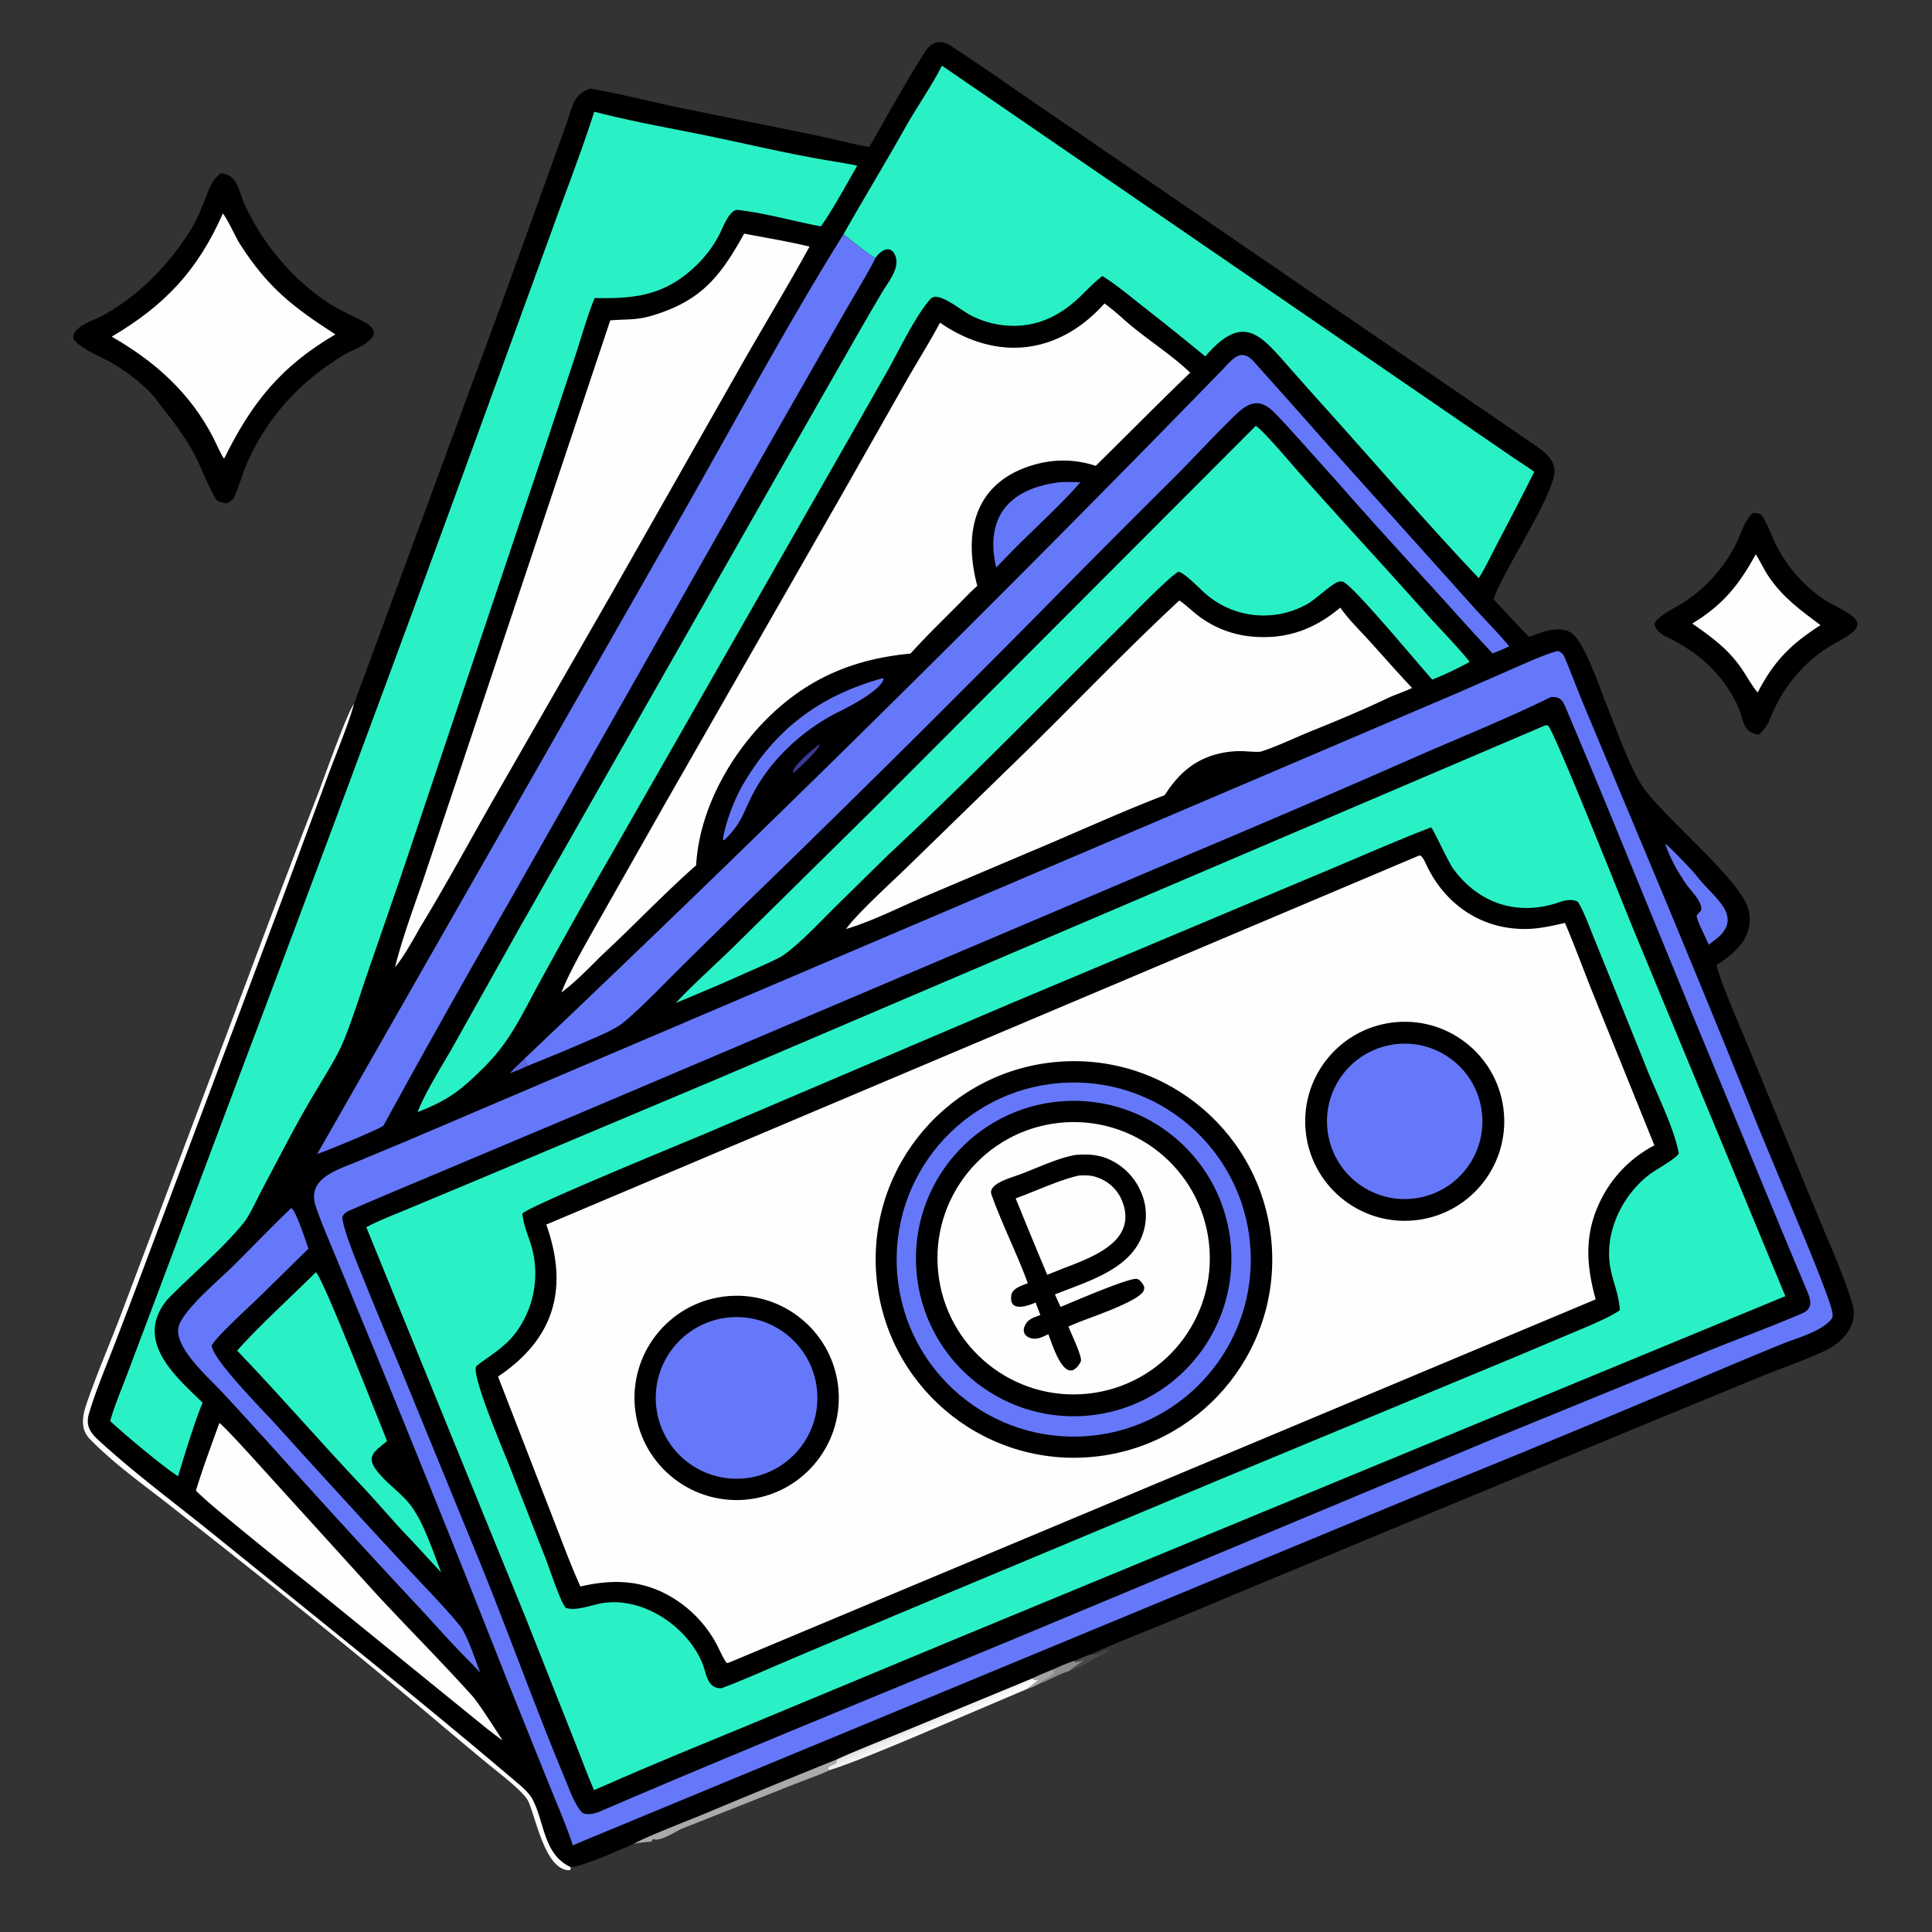
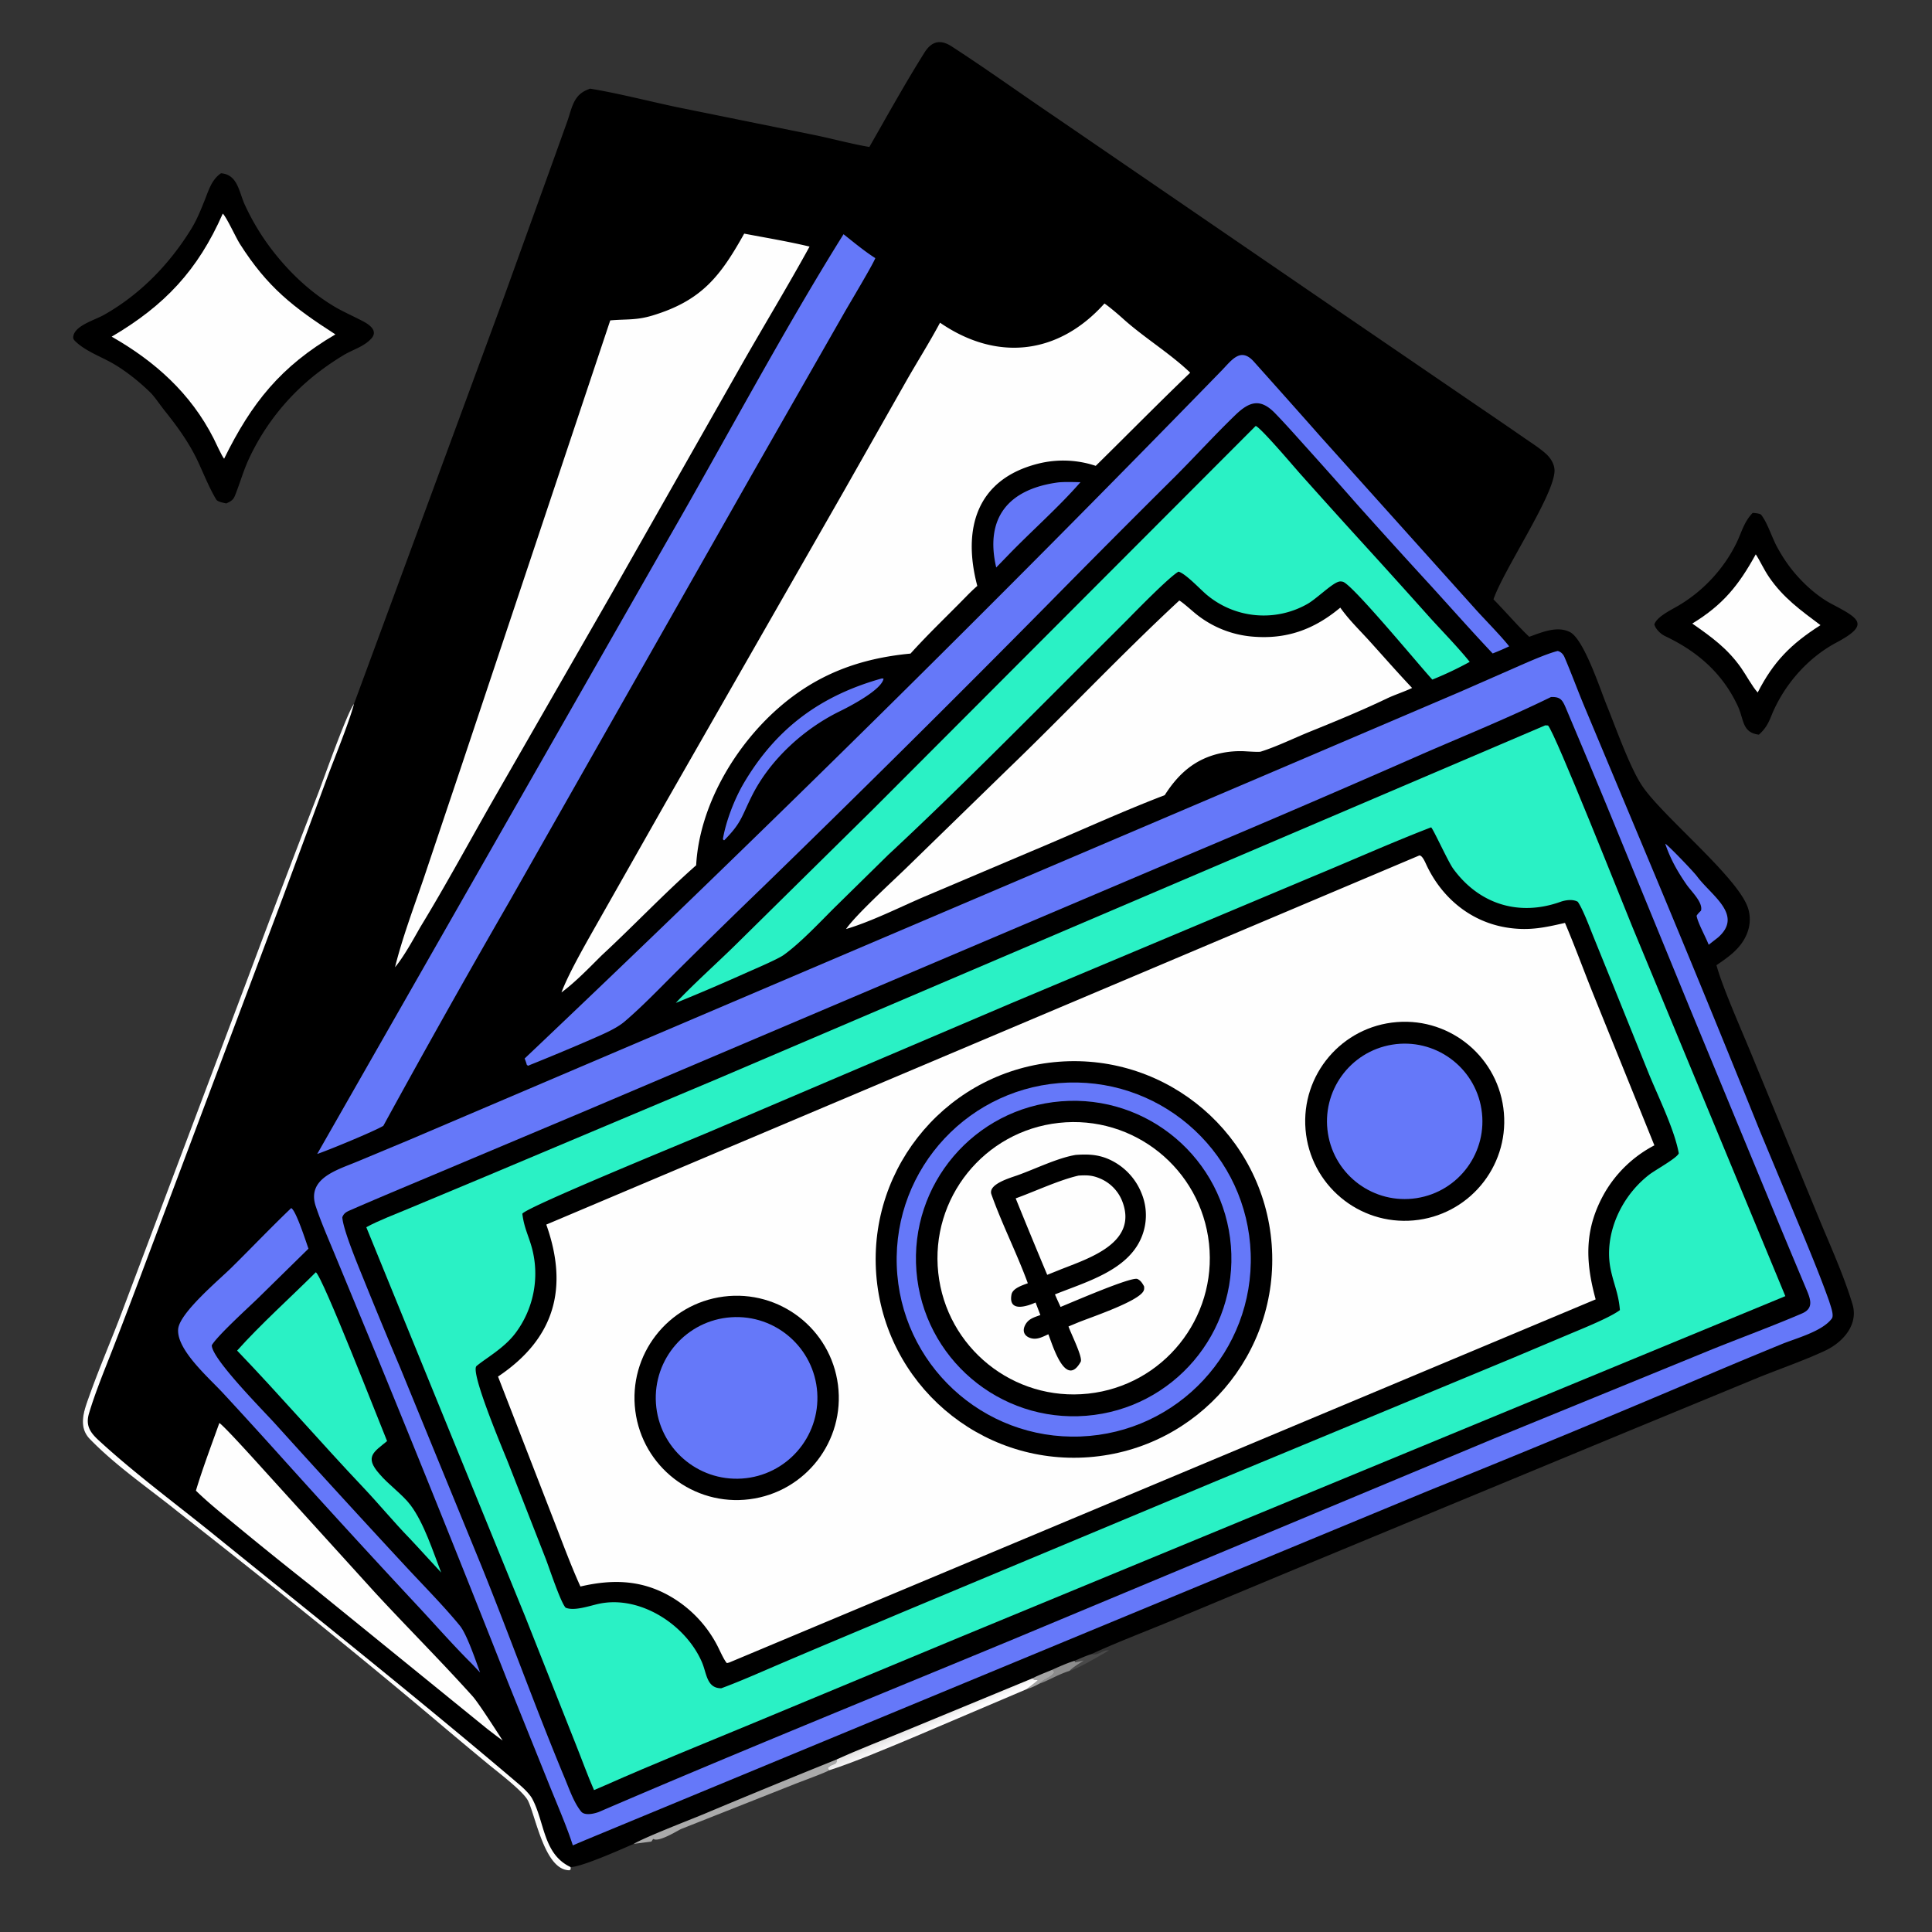
<svg xmlns="http://www.w3.org/2000/svg" width="1024" height="1024" viewBox="0 0 1024 1024">
  <rect x="0" y="0" width="1024" height="1024" fill="#333333" stroke="none" />
  <path d="M460.786 77.886c9.477-16.603 19.051-33.844 29.199-50.012 4.029-6.42 8.855-7.068 14.914-2.952C523.485 37 541.515 49.98 559.877 62.388l150.798 103.27 72.946 49.837a2814 2814 0 0 1 24.12 16.523c3.861 2.699 8.214 5.381 11.701 8.547 2.434 2.211 4.482 5.46 4.491 8.827.037 12.791-26.865 52.328-32.363 68.271 5.872 5.937 13.235 14.483 18.956 19.851 6.604-2.342 14.681-5.93 21.501-2.541 7.449 3.701 16.017 30.128 19.584 38.879 4.731 11.606 12.423 33.53 19.093 43.151 11.479 16.557 51.381 48.826 55.946 64.833 1.627 5.706.615 11.38-2.422 16.43-3.483 5.794-8.986 9.583-14.468 13.296l.204.729c3.439 12.056 13.318 34.192 18.25 46.272l36.394 88.426c6.022 14.52 12.687 29.179 17.232 44.198 3.347 11.061-5.236 20.393-14.608 24.755-11.352 5.284-23.433 9.401-35.08 14.108l-67.685 27.919-182.352 75.523-62.323 25.986c-13.049 5.381-28.744 11.379-41.377 17.254-3.017.968-5.979 2.309-8.905 3.549-3.454.998-8.489 3.236-11.864 4.766-2.757 1.15-8.07 3.194-10.505 4.549l-66.75 27.552c-11.771 4.899-25.543 10.197-36.98 15.428a5209 5209 0 0 0-70.952 29.164c-7.927 3.277-30.011 11.773-36.595 15.559-6.076 2.653-27.645 12.281-33.442 12.291l.103 1.133-.628.554c-13.012.245-17.883-28.111-21.99-36.717-2.403-5.034-16.366-15.555-21.132-19.504a2991 2991 0 0 1-27.92-23.35c-44.871-37.85-90.463-74.302-136.684-110.524-15.57-12.52-32.641-24.13-46.566-38.461-6.495-6.683-2.883-15.545-.242-22.967 5.447-15.305 11.99-30.318 17.683-45.502l66.289-175.823a7882 7882 0 0 1 37.489-98.495c2.864-7.503 15.231-42.444 18.796-46.841l79.381-215.322 25.854-71.664 7.782-21.68c2.394-6.73 3.14-13.507 10.02-16.572q1.019-.45 2.051-.87c13.955 2.23 31.398 6.692 45.717 9.729l73.856 14.983c8.303 1.7 20.698 4.972 28.505 6.188" />
  <path fill="#fefefe" d="m302.422 989.59.103 1.133-.628.554c-13.012.245-17.883-28.111-21.99-36.717-2.403-5.034-16.366-15.555-21.132-19.504a2991 2991 0 0 1-27.92-23.35c-44.871-37.85-90.463-74.302-136.684-110.524-15.57-12.52-32.641-24.13-46.566-38.461-6.495-6.683-2.883-15.545-.242-22.967 5.447-15.305 11.99-30.318 17.683-45.502l66.289-175.823a7882 7882 0 0 1 37.489-98.495c2.864-7.503 15.231-42.444 18.796-46.841l-.135.511c-2.757 10.066-9.891 27.386-13.841 37.974l-23.846 64.371L77.015 669.62a3728 3728 0 0 1-17.42 45.775c-4.335 11.123-8.962 22.233-12.381 33.599-1.96 6.514.483 10.172 5.181 14.493 19.053 17.524 41.003 33.709 61.041 49.935 54.284 43.957 108.805 87.35 162.015 132.598 2.194 1.864 5.382 4.965 6.689 7.426 6.651 12.534 5.715 29.262 20.282 36.144" />
  <path fill="#6578f9" d="M825.613 345.024c1.724.443 2.927 1.698 3.623 3.326 3.967 9.277 7.367 18.695 11.32 27.999l35.901 85.795a11434 11434 0 0 1 56.483 137.69l22.642 54.384c4.834 11.723 9.695 23.557 13.933 35.5.55 2.051 2.732 7.311 1.386 9.138-4.995 6.782-18.729 10.387-26.327 13.461a3540 3540 0 0 0-35.182 14.628 8551 8551 0 0 1-152.301 63.183L310.88 975.003l-7.27 3.08c-2.922-9.287-8.608-22.447-12.332-31.707l-21.967-54.57a13115 13115 0 0 0-69.459-172.773l-22.307-53.941c-3.502-8.5-7.242-16.958-10.168-25.667-4.975-14.81 11.248-19.29 21.656-23.635l27.239-11.354 90.442-38.557 368.285-156.98 98.56-42.087 29.355-12.874c5.884-2.58 16.646-7.418 22.699-8.914" />
  <path d="M822.043 369.448c5.052-.223 6.116 1.6 7.969 5.992 8.127 19.262 16.241 38.495 24.173 57.841l41.327 100.755 43.625 105.5c6.116 14.845 12.322 29.635 18.537 44.436 2.109 5.022 3.522 9.566-2.551 12.175-16.168 6.947-32.745 12.979-49.03 19.586l-113.919 46.586-255.901 106.853c-72.509 30.059-146.615 60.091-218.65 91.112-1.971.82-7.603 2.374-9.629-.148-3.891-4.841-6.217-11.767-8.657-17.624-15.437-37.056-29.015-75-44.039-112.209l-43.229-105.504a3119 3119 0 0 1-19.393-46.897c-2.789-6.89-10.819-26.042-11.248-32.738.779-1.994 1.919-2.725 3.888-3.587 14.291-6.255 28.788-12.289 43.162-18.341l82.517-34.754L629.73 453.068a8292 8292 0 0 0 124.014-53.375c23.216-10.1 45.55-19.099 68.299-30.245" />
  <path fill="#2af1c5" d="m819.03 384.441 1.452.088c3.606 3.503 39.898 95.064 44.739 106.806l81.043 195.645-437.566 180.777-109.677 45.618c-26.224 10.89-52.159 21.309-78.15 32.824l-6.031 2.588c-3.133-7.047-6.761-17.061-9.727-24.442l-26.853-67.777-84.116-206.118c6.493-3.566 15.583-6.971 22.488-9.882l40.935-17.103 122.738-51.682z" />
  <path d="M758.504 438.519c.974.457 9.006 18.184 11.715 21.903 13.756 18.884 34.909 25.432 56.876 17.563 2.709-.97 6.588-1.496 9.154-.031 2.627 3.701 6.321 13.593 8.155 18.129l10.698 26.389 18.971 47.021c4.966 12.093 13.462 29.278 15.715 41.796-.908 2.53-12.388 8.771-15.724 11.347a55.7 55.7 0 0 0-8.373 8.069c-9.682 11.49-15.15 27.523-11.926 42.454 1.714 7.941 4.125 12.617 4.822 21.218-5.282 3.963-19.739 9.772-26.337 12.55l-30.83 12.99-156.56 64.967-166.877 69.762c-23.908 10.12-47.882 20.059-71.724 30.34-7.842 3.381-15.974 6.892-23.961 9.834-7.761-.004-7.694-7.822-10.208-13.71-8.509-19.929-32.902-35.828-54.819-31.033-4.881 1.068-12.927 3.947-17.465 2.037-2.635-2.73-8.624-20.906-10.526-25.847l-19.787-50.582c-2.115-5.45-20.548-48.615-16.905-51.67 5.046-4.233 14.372-9.299 20.378-17.124a52.57 52.57 0 0 0 8.983-45.382c-1.87-6.86-4.141-10.608-5.099-18.189 1.587-3.289 86.197-37.9 99.152-43.398l160.016-68.209 160.443-67.409c20.161-8.333 41.928-18.069 62.043-25.785" />
  <path fill="#fefefe" d="M752.277 453.412c1.594-.027 3.037 3.464 3.684 4.852 8.372 17.951 24.059 30.805 43.913 33.55 10.938 1.512 18.853-.178 29.596-2.659 5.18 12.142 10.078 25.593 15.063 37.961l32.323 79.946a65.34 65.34 0 0 0-26.213 24.913c-10.904 18.982-10.571 36.126-4.909 56.721L386.64 881.112c-.194.092-1.114.306-1.36.369-1.493-1.44-3.964-7.167-5.175-9.442a64.3 64.3 0 0 0-22.911-24.775c-15.838-9.867-31.849-10.516-49.55-6.382-5.245-11.502-10.211-25.11-14.849-36.978l-28.828-74.296c29.958-20.057 37.558-46.833 25.581-80.553z" />
  <path d="M561.317 562.738c57.874-4.366 108.331 39.006 112.706 96.879s-38.989 108.338-96.861 112.722c-57.886 4.385-108.363-38.991-112.739-96.877s39.007-108.357 96.894-112.724" />
  <path fill="#6578f9" d="M566.224 573.784c51.656-1.583 94.872 38.894 96.669 90.544s-38.502 95.032-90.144 97.042c-51.944 2.021-95.636-38.565-97.444-90.517-1.807-51.952 38.96-95.476 90.919-97.069" />
  <path d="M562.363 583.722c46.027-3.703 86.338 30.611 90.035 76.638s-30.621 86.335-76.649 90.027c-46.019 3.691-86.319-30.621-90.016-76.64-3.696-46.02 30.611-86.324 76.63-90.025" />
  <path fill="#fefefe" d="M561.211 595.148c39.65-4.331 75.295 24.32 79.59 63.974s-24.388 75.273-64.046 79.532c-39.607 4.254-75.171-24.385-79.46-63.988-4.29-39.603 24.317-75.193 63.916-79.518" />
  <path d="M570.28 612.116c5.961-.404 11.073-.285 16.716 2.001a33.1 33.1 0 0 1 18.058 18.384 30.5 30.5 0 0 1-.241 23.775c-7.422 17.176-29.139 23.158-45.665 29.78.929 2.216 1.979 4.452 2.974 6.644 5.406-2.167 37.46-16.136 40.698-14.819 1.696.69 2.773 2.408 3.574 3.954.073.878.117 1.531-.276 2.359-2.662 5.614-28.105 14.038-34.809 16.788l-4.982 2.075c1.181 3.516 7.728 16.466 6.456 18.739-8.218 14.679-15.229-10.115-17.144-14.607-2.734 1.247-5.638 2.883-8.777 2.194-3.438-.754-5.297-3.338-3.621-6.828 1.7-3.538 4.733-4.297 8.183-5.541l-2.544-6.654c-3.674 1.686-14.661 5.746-12.754-4.252.621-3.257 5.657-4.851 8.643-5.956-5.808-15.886-13.64-31.193-19.295-47.096-1.907-5.363 9.637-8.637 13.806-10.118 9.422-3.346 21.338-9.266 31-10.822" />
  <path fill="#fefefe" d="M571.667 623.088c4.273-.275 7.151-.222 11.198 1.462a21.65 21.65 0 0 1 11.898 12.003c8.733 22.278-17.845 30.41-32.933 36.41l-6.783 2.721a3537 3537 0 0 1-16.712-40.524c10.287-3.703 23.002-9.724 33.332-12.072" />
  <path d="M383.512 687.215c29.68-3.828 56.837 17.147 60.635 46.831s-17.204 56.82-46.891 60.589c-29.647 3.764-56.737-17.202-60.53-46.845s17.147-56.754 46.786-60.575" />
  <path fill="#6578f9" d="M387.491 698.174c23.619-1.611 44.066 16.24 45.659 39.859s-16.274 44.054-39.895 45.628c-23.595 1.573-44.002-16.27-45.593-39.864-1.59-23.594 16.237-44.014 39.829-45.623" />
  <path d="M740.395 541.719c28.932-2.277 54.268 19.244 56.703 48.163s-18.946 54.373-47.851 56.966c-29.13 2.614-54.826-18.97-57.28-48.114s19.271-54.721 48.428-57.015" />
  <path fill="#6578f9" d="M737.831 553.698c22.534-3.709 43.783 11.624 47.367 34.177 3.583 22.554-11.868 43.718-34.441 47.175-22.396 3.431-43.358-11.872-46.913-34.249-3.556-22.377 11.631-43.423 33.987-47.103" />
-   <path fill="#2af1c5" d="M499.231 34.782 712.653 181.2l69.713 47.85 20.048 13.753c3.036 2.063 8.062 5.183 10.761 7.317a1925 1925 0 0 1-18.536 35.975c-3.237 6.194-7.291 14.626-10.85 20.347-27.188-28.73-52.853-58.509-79.243-87.907a2631 2631 0 0 1-19.27-21.611c-16.526-18.585-25.506-32.316-46.445-8.02a1712 1712 0 0 0-33.782-27.081c-6.09-4.808-14.278-11.62-20.786-15.502-5.141 3.892-9.013 8.495-13.761 12.728-11.739 10.463-24.711 15.329-40.417 13.121a49.9 49.9 0 0 1-15.24-4.875c-5.88-2.953-17.634-13.38-21.698-8.816-7.769 8.725-16.1 26.115-21.778 36.335l-15.883 27.995-130.239 227.976a3216 3216 0 0 0-38.403 68.324c-9.293 16.728-15.928 32.255-29.714 45.99-12.763 12.714-18.788 17.601-35.78 24.36 3.715-10.099 13.277-25.044 18.706-34.694l35.775-63.784L412.99 249.996l43.522-76.218a1571 1571 0 0 1 11.406-19.467c3.238-5.333 9.296-12.581 6.526-18.993-2.592-6.002-8.049-2.294-10.518 1.487-5.599-3.54-11.597-8.508-16.839-12.66 10.648-18.858 22.234-37.813 32.834-56.726 5.301-9.46 14.88-23.503 19.31-32.637M314.959 59.2c17.489 4.557 34.811 7.723 52.515 11.24 24.229 4.81 48.273 10.777 72.654 14.813 4.763.789 9.519 1.526 14.234 2.573-5.249 9.096-13.458 24.159-19.277 32.145-14.609-2.725-29.167-6.977-43.938-8.699-4.402-.514-7.919 9.188-9.64 12.597a63 63 0 0 1-12.549 16.888c-16.473 15.84-32.228 17.672-53.731 17.203-3.231 7.288-7.439 21.834-10.04 29.797l-17.609 53.133-74.925 223.083-18.628 54.017c-3.824 11.258-7.915 24.364-12.537 35.219-2.853 6.7-9.378 17.172-13.201 23.611a561 561 0 0 0-16.059 28.441l-13.563 25.655c-2.492 4.765-6.515 13.574-9.685 17.428-11.863 14.422-27.485 27.269-40.473 40.658-17.491 21.666 4.17 40.196 18.92 54.476-4.084 9.321-9.976 28.872-13.048 38.958-8.184-5.185-28.887-22.615-35.959-29.218 1.55-6.185 5.669-16.145 8.056-22.403l13.612-36.07 47.457-126.385a30901 30901 0 0 0 130.608-351.922l36.27-99.568c6.477-17.802 14.958-39.92 20.536-57.67" />
  <path fill="#fefefe" d="M585.392 160.848c2.781 1.931 7.158 5.651 9.764 8.006 11.058 9.992 25.081 18.483 35.677 28.678-16.603 15.9-33.585 33.182-50.07 49.377a54.55 54.55 0 0 0-30.722-1.108c-32.669 8.339-40.005 34.744-32.053 64.749-2.038 1.767-3.976 3.661-5.861 5.591-9.835 10.072-20.115 19.812-29.537 30.273-26.789 2.541-49.459 10.848-70.02 28.86-23.231 20.351-41.881 52.024-43.594 83.348-16.655 14.638-33.596 32.509-50.004 47.679-6.79 6.726-13.768 14.042-21.391 19.718 4.155-11.056 14.777-29.159 20.831-39.925l34.994-61.724 93.603-163.616 33.294-58.737c5.935-10.411 12.271-20.395 17.932-30.979 30.047 20.666 62.691 17.114 87.157-10.19M394.441 123.83c11.228 2.144 23.653 4.198 34.644 6.867-11.144 20.307-23.863 41.316-35.39 61.511l-69.218 121.901-62.869 109.496c-12.695 22.198-25.486 45.898-38.759 67.653-3.79 6.616-8.685 15.631-13.472 21.403 3.655-14.937 10.027-32.039 15.093-46.801l20.507-61.062 78.469-234.985c8.553-.751 13.753.032 22.408-2.592 26.188-7.938 36.008-20.923 48.587-43.391" />
  <path fill="#2af1c5" d="M665.545 225.758c2.633.829 20.029 21.337 23.219 24.949a4556 4556 0 0 0 31.645 35.138 5269 5269 0 0 1 37.45 41.479c6.492 7.157 15.207 16.084 21.118 23.483a183 183 0 0 1-19.81 9.388c-6.18-6.59-42.481-50.67-47.429-51.85-1.031-.246-1.678-.252-2.673.126-3.86 1.47-11.43 8.983-16.12 11.645-17.083 9.688-38.391 7.723-53.414-4.927-3.504-2.942-11.041-11.125-14.896-12.21-4.962 2.804-22.85 21.144-27.389 25.762l-19.799 19.761c-34.239 34.122-71.321 71.74-106.649 104.556l-28.627 28.124c-7.844 7.827-17.937 18.616-26.794 24.971-3.077 2.208-15.152 7.354-19.103 9.106a1123 1123 0 0 1-38.079 16.306c8.813-9.467 22.015-21.273 31.632-30.737l72.721-71.708z" />
  <path fill="#fefefe" d="M625.043 318.297c1.267.531 6.464 5.128 7.874 6.306a54.93 54.93 0 0 0 30.34 12.759c18.38 1.711 33.131-3.614 47.123-15.303 4.706 6.626 9.955 11.602 15.373 17.586 7.564 8.355 14.934 16.798 22.691 24.985-4.086 1.982-9.249 3.615-13.391 5.596-13.421 6.417-26.864 11.935-40.672 17.527-8.391 3.399-17.518 7.9-26.146 10.624-1.102.348-7.65-.17-9.233-.229a49.5 49.5 0 0 0-12.055 1.084c-13.51 2.936-22.369 10.842-29.622 22.219-24.114 9.236-46.953 19.851-70.701 29.756l-57.605 24.432c-12.544 5.431-27.534 12.92-40.585 16.763 4.989-7.324 24.155-24.854 31.423-31.886l53.878-52.45c30.47-29.304 60.409-61.13 91.308-89.769" />
  <path fill="#6578f9" d="M278.069 561.035a12866 12866 0 0 0 369.553-364.768c5.447-5.65 10.02-12.358 16.991-4.551 11.87 13.293 23.742 26.576 35.532 39.942l43.854 48.857 38.324 42.694c4.63 5.142 13.613 14.249 17.567 19.361-3.058 1.449-5.593 2.53-8.741 3.775-11.26-11.92-21.767-23.807-32.783-35.91a4428 4428 0 0 1-39.086-43.108 3233 3233 0 0 0-27.947-31.392c-5.142-5.728-10.17-11.407-15.517-16.911-7.819-8.048-13.579-6.288-21.137 1.022-10.709 10.358-20.707 21.321-31.201 31.883a8203 8203 0 0 0-68.208 68.497 10362 10362 0 0 1-150.782 149.566 4159 4159 0 0 0-45.73 44.752c-8.941 8.876-18.066 18.466-27.657 26.658-4.693 4.009-12.349 7.084-18.022 9.605a1311 1311 0 0 1-33.226 13.852l-.618-.448c-.397-1.391-.644-2.065-1.166-3.376m-109.944 50.591 186.062-325.989c30.452-52.87 60.788-110.077 92.9-161.492 5.242 4.152 11.24 9.12 16.839 12.66-1.084 3.166-14.092 24.822-16.637 29.316l-48.832 85.503-128.438 226.137a6128 6128 0 0 0-66.846 118.951c-4.54 2.786-29.553 13.114-35.048 14.914" />
  <path fill="#2af1c5" d="M167.388 674.325c3.461 1.955 33.724 79.681 37.773 89.477-6.926 5.749-12.19 8.256-4.055 17.405 4.587 5.499 12.26 10.922 16.467 16.514 7.15 9.503 11.94 24.642 16.257 35.755-5.583-5.952-10.974-12.027-16.592-17.966-8.498-8.746-16.439-18.391-24.806-27.234-22.492-23.774-44.15-48.879-66.755-72.43 12.243-13.739 28.335-28.176 41.711-41.521" />
  <path fill="#fefefe" d="M116.256 754.22c2.594 1.562 21.628 22.767 24.339 25.753l58.142 64.075c17.06 18.474 35.026 36.401 51.782 55.04 3.11 3.459 12.95 18.887 15.907 23.422-2.735-1.941-5.427-4.053-8.094-6.097l-93.566-75.994a2370 2370 0 0 1-40.257-32.47c-6.827-5.65-14.389-11.698-20.666-17.867 3.327-11.153 8.446-24.791 12.413-35.862" />
  <path fill="#6578f9" d="M154.345 640.313c2.539 1.249 7.795 17.715 9.15 21.505l-27.013 26.514c-4.85 4.687-21.492 19.841-24.226 24.686-.154 7.027 27.365 34.706 33.629 41.641a7623 7623 0 0 0 69.139 75.555c9.314 10.056 20.09 20.906 28.703 31.417 3.735 4.558 8.444 18.599 10.734 24.845l-4.512-4.791c-9.155-9.01-19.949-21.307-28.886-30.846a5959 5959 0 0 1-75.364-82.354 3224 3224 0 0 0-27.733-30.374c-7.662-8.208-24.431-22.814-23.54-33.643.709-8.627 21.789-26.203 28.354-32.687 10.69-10.557 20.972-21.364 31.565-31.468m313.038-280.722.911.074c-.851 5.953-18.346 14.969-23.084 17.278-19.041 9.283-36.926 25.549-46.533 44.585-5.738 11.37-5.49 14.408-14.797 23.809-.505-.06-.214.037-.734-.554 1.563-9.466 6.173-21.34 11.012-29.564 17.263-29.34 40.898-46.583 73.225-55.628m93.504-103.908c3.599-.357 8.091-.167 11.785-.112-11.79 13.532-26.292 26.158-38.889 39.265l-5.768 5.936c-6.133-26.365 6.541-41.587 32.872-45.089m321.722 191.501c1.432.666 14.884 14.64 16.824 17.255 7.666 10.331 24.811 20.504 11.121 32.474l-4.915 3.834c-1.663-4.345-5.754-11.519-6.411-15.378.68-1.115 1.429-1.779 2.338-2.705 1.172-4.333-5.08-10.102-7.644-13.793-4.808-6.922-8.625-13.683-11.313-21.687" />
-   <path fill="#393a93" d="m434.199 394.493.086.62c-2.065 4.277-10.219 11.378-13.928 14.749-.056-.376-.007-1.081.004-1.492 2.603-4.873 9.52-10.426 13.838-13.877" />
-   <path fill="#5b65e3" d="M270.154 568.898c2.58-2.813 5.15-5.231 7.915-7.863.522 1.311.769 1.985 1.166 3.376l.618.448c-2.789 1.425-6.711 2.857-9.699 4.039" />
  <path d="M117.134 91.83c8.819.722 9.433 9.608 12.551 16.544a124.8 124.8 0 0 0 16.237 26.296c9.096 11.352 19.906 21.229 32.527 28.533 4.611 2.561 9.35 4.65 14.024 7.114 3.378 1.781 8.057 5.055 4.3 9.152-3.985 4.345-9.733 5.788-14.649 8.753a144 144 0 0 0-13.387 9.119 123.3 123.3 0 0 0-37.273 46.856c-2.319 5.214-3.908 10.564-5.913 15.867-1.599 4.229-1.653 4.973-5.597 6.76-1.343-.26-4.634-.909-5.297-1.991-3.582-5.844-6.955-14.265-9.784-20.307-4.683-10.004-11.007-18.616-17.838-27.165-1.925-2.409-5.169-7.174-7.156-9.136-5.577-5.507-12.302-10.931-19.062-15.006-6.64-4.001-15.543-6.973-21.066-12.498-.854-.879-1.107-1.485-.855-2.719 1.136-5.571 11.374-8.367 16.257-11.129 19.225-10.874 34.786-26.938 46.307-45.7 2.647-4.311 4.667-9.165 6.543-13.844 2.392-5.688 3.801-11.865 9.131-15.5" />
  <path fill="#fefefe" d="M118.074 113.219c1.902 1.643 6.956 12.736 9.013 15.973 14.708 23.153 28.367 33.675 50.682 48.046-28.96 16.964-44.377 36.206-58.987 65.896-1.203-1.349-4.529-8.732-5.557-10.757-12.14-23.901-31.094-40.888-54.04-53.936 28.12-16.517 45.706-35.241 58.889-65.222" />
  <path d="M928.959 271.86c.999.014 3.938.313 4.482.982 3.17 3.896 5.629 11.704 8.113 16.423a85 85 0 0 0 5.846 9.534c5.821 8.208 14.693 16.736 23.491 21.343 14.833 7.811 20.267 10.929 2.366 20.475-15.493 8.261-28.044 22.851-34.552 39.133-1.633 4.085-3.178 6.676-6.46 9.637-8.984-1.11-7.806-7.906-11.17-15.147-8.08-17.397-21.397-28.969-38.522-37.074-2.278-1.079-5.054-3.667-5.701-6.201 1.233-4.109 9.224-7.862 12.947-10.077 12.99-7.731 23.739-19.274 30.44-32.839 2.818-5.703 4.06-11.46 8.72-16.189" />
  <path fill="#fefefe" d="M930.592 293.799c2.31 3.5 4.208 7.928 7.09 12.134 7.529 10.988 16.751 17.55 27.212 25.407-15.693 10.028-24.857 19.246-33.282 35.702-2.961-3.271-6.131-9.297-8.827-13.114-7.334-10.385-15.711-16.342-25.844-23.432 16.305-9.942 24.605-20.264 33.651-36.697" />
  <defs>
    <linearGradient id="a" x1="489.961" x2="492.177" y1="912.152" y2="917.049" gradientUnits="userSpaceOnUse">
      <stop offset="0" stop-color="#fbfafa" stop-opacity=".886" />
      <stop offset="1" stop-color="#fefdfe" />
    </linearGradient>
  </defs>
  <path fill="url(#a)" d="M547.141 889.596c1.305 1.017 1.019.695 2.952.9-.31.617-4.856 3.836-5.904 4.774l-58.926 25.062c-12.381 5.192-33.053 13.945-45.787 17.952-.214-.232-.559-.845-.742-1.142 1.508-2.49 5.246-1.277 4.677-4.566 11.437-5.231 25.209-10.529 36.98-15.428z" />
-   <path fill="#fefefe" fill-opacity=".588" d="M335.864 977.299c6.584-3.786 28.668-12.282 36.595-15.559a5209 5209 0 0 1 70.952-29.164c.569 3.289-3.169 2.076-4.677 4.566.183.297.528.91.742 1.142-1.881 1.224-15.158 6.056-18.6 7.441l-59.781 23.652c-1.567.609-11.945 7.307-14.891 5.275l-.964 1.425c-3.004.29-6.603.541-9.376 1.222" />
+   <path fill="#fefefe" fill-opacity=".588" d="M335.864 977.299c6.584-3.786 28.668-12.282 36.595-15.559a5209 5209 0 0 1 70.952-29.164c.569 3.289-3.169 2.076-4.677 4.566.183.297.528.91.742 1.142-1.881 1.224-15.158 6.056-18.6 7.441l-59.781 23.652c-1.567.609-11.945 7.307-14.891 5.275l-.964 1.425" />
  <path fill="#fefefe" fill-opacity=".439" d="M557.646 885.047c3.375-1.53 8.41-3.768 11.864-4.766l.35.799a89 89 0 0 0 4.562-.97c-2.104 1.39-5.99 3.753-7.566 5.496-6.139 1.911-11.749 5.422-15.844 6.698.75-1.773 7.169-3.536 7.765-6.127z" />
  <path fill="#fefefe" fill-opacity=".106" d="M578.415 876.732c3.966.926 6.202-2.464 9.346-1.971-4.573 2.648-16.438 9.715-20.905 10.845 1.576-1.743 5.462-4.106 7.566-5.496a89 89 0 0 1-4.562.97l-.35-.799c2.926-1.24 5.888-2.581 8.905-3.549" />
  <path fill="#fefefe" fill-opacity=".561" d="m557.646 885.047 1.131 1.13c-.596 2.591-7.015 4.354-7.765 6.127-2.602 1.353-3.956 2.135-6.823 2.966 1.048-.938 5.594-4.157 5.904-4.774-1.933-.205-1.647.117-2.952-.9 2.435-1.355 7.748-3.399 10.505-4.549" />
</svg>